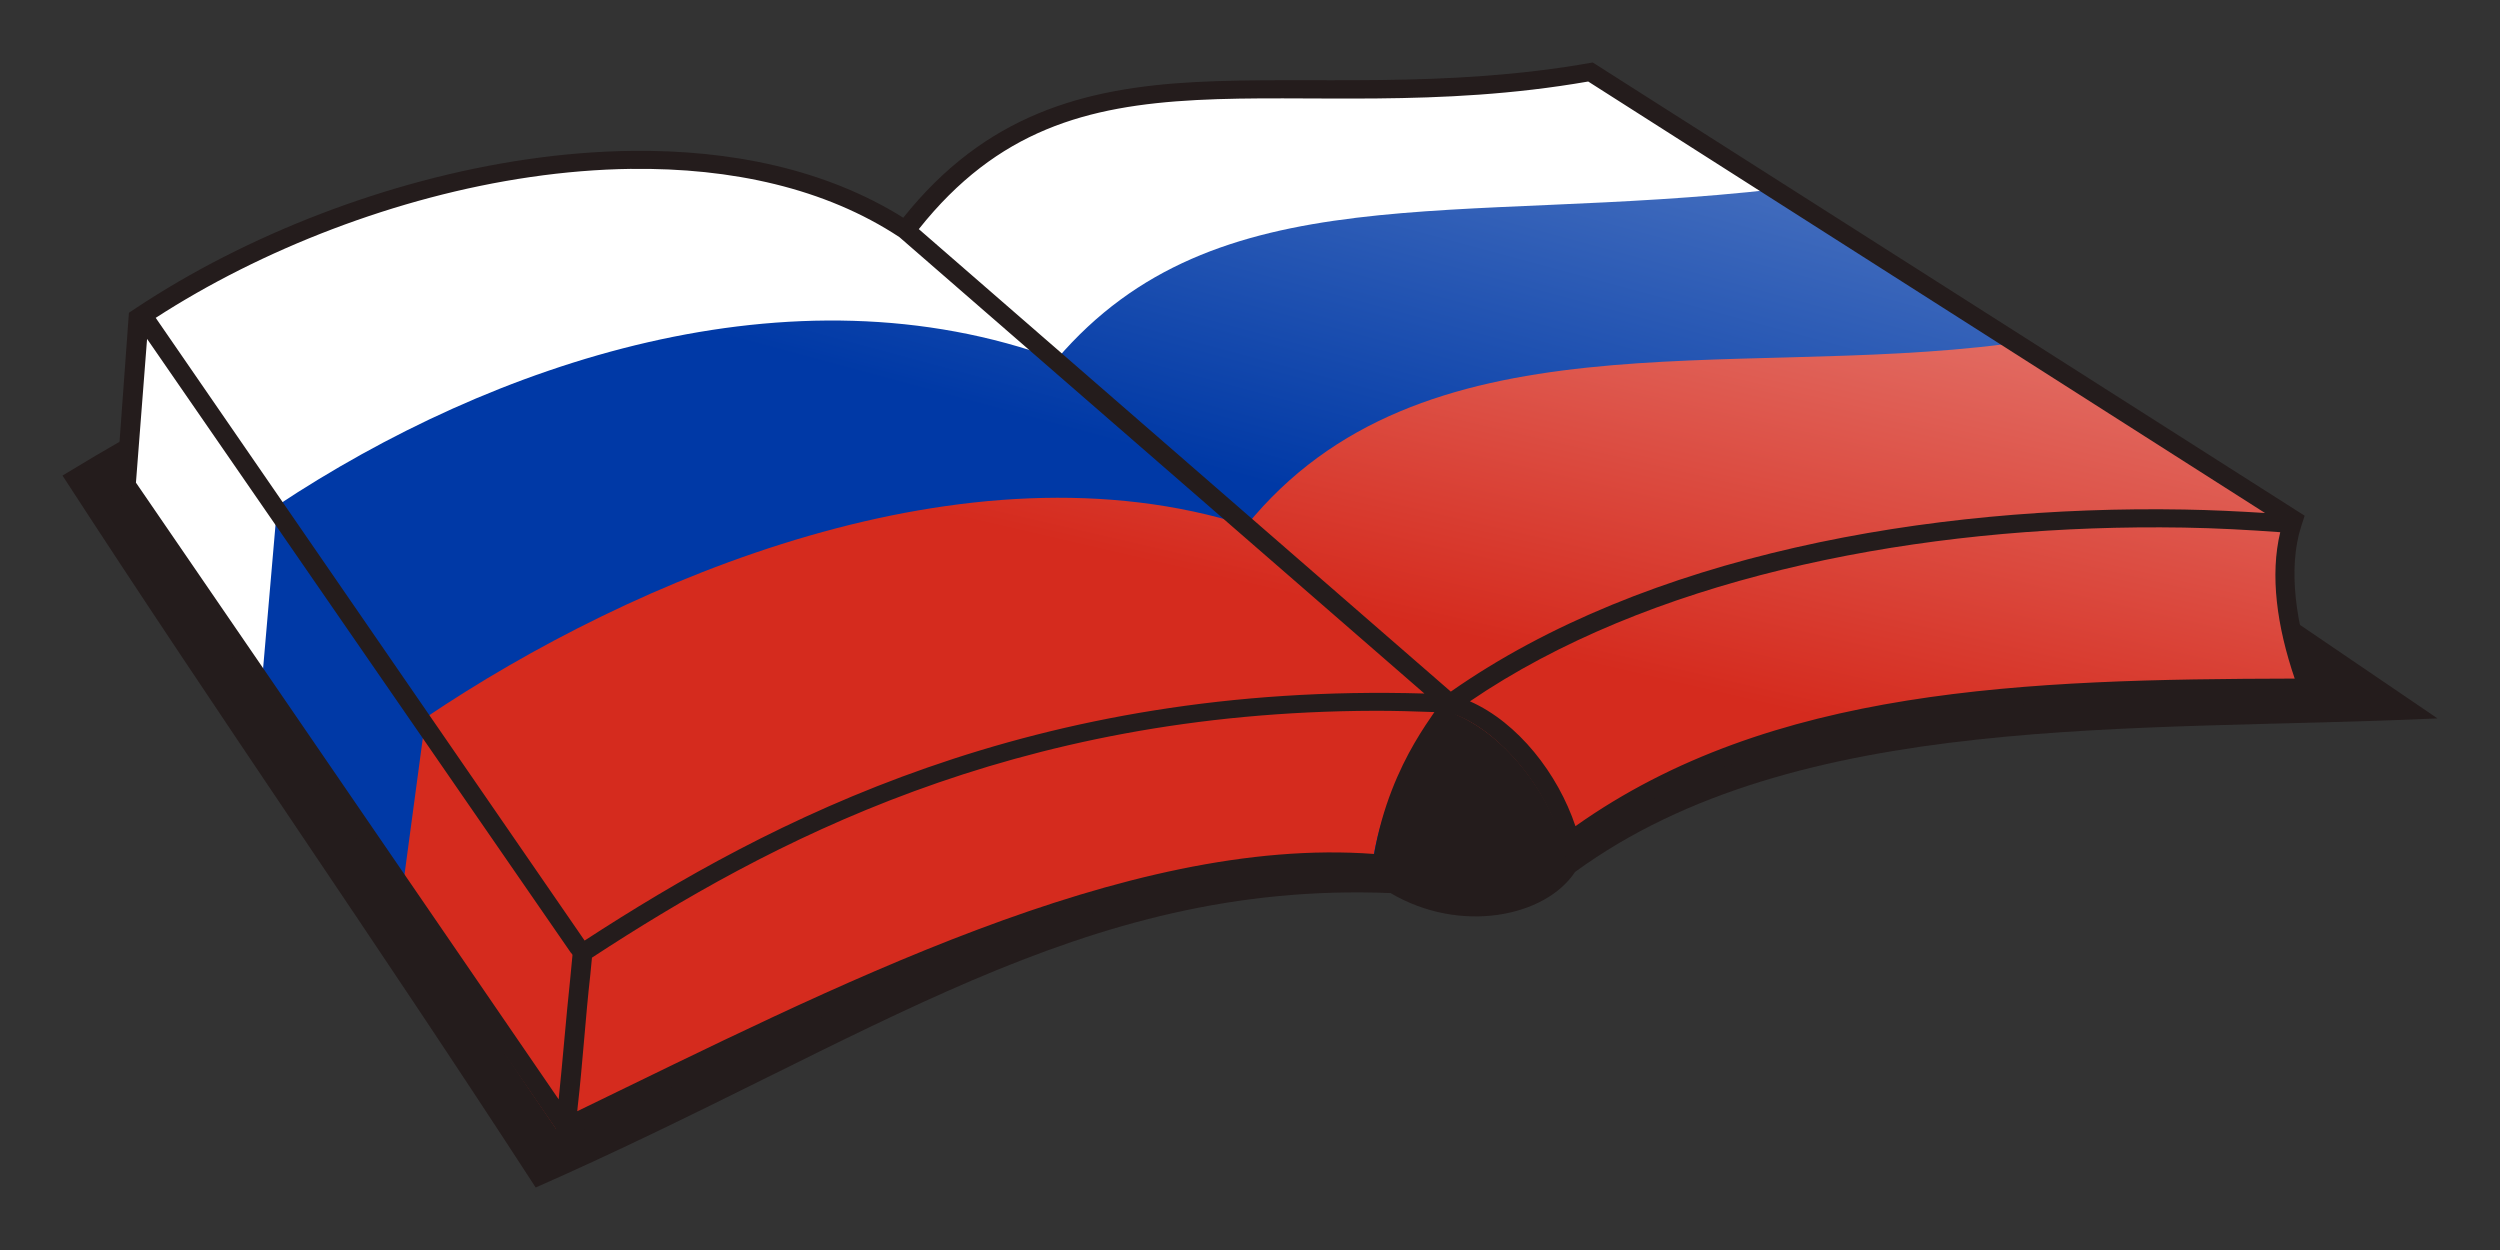
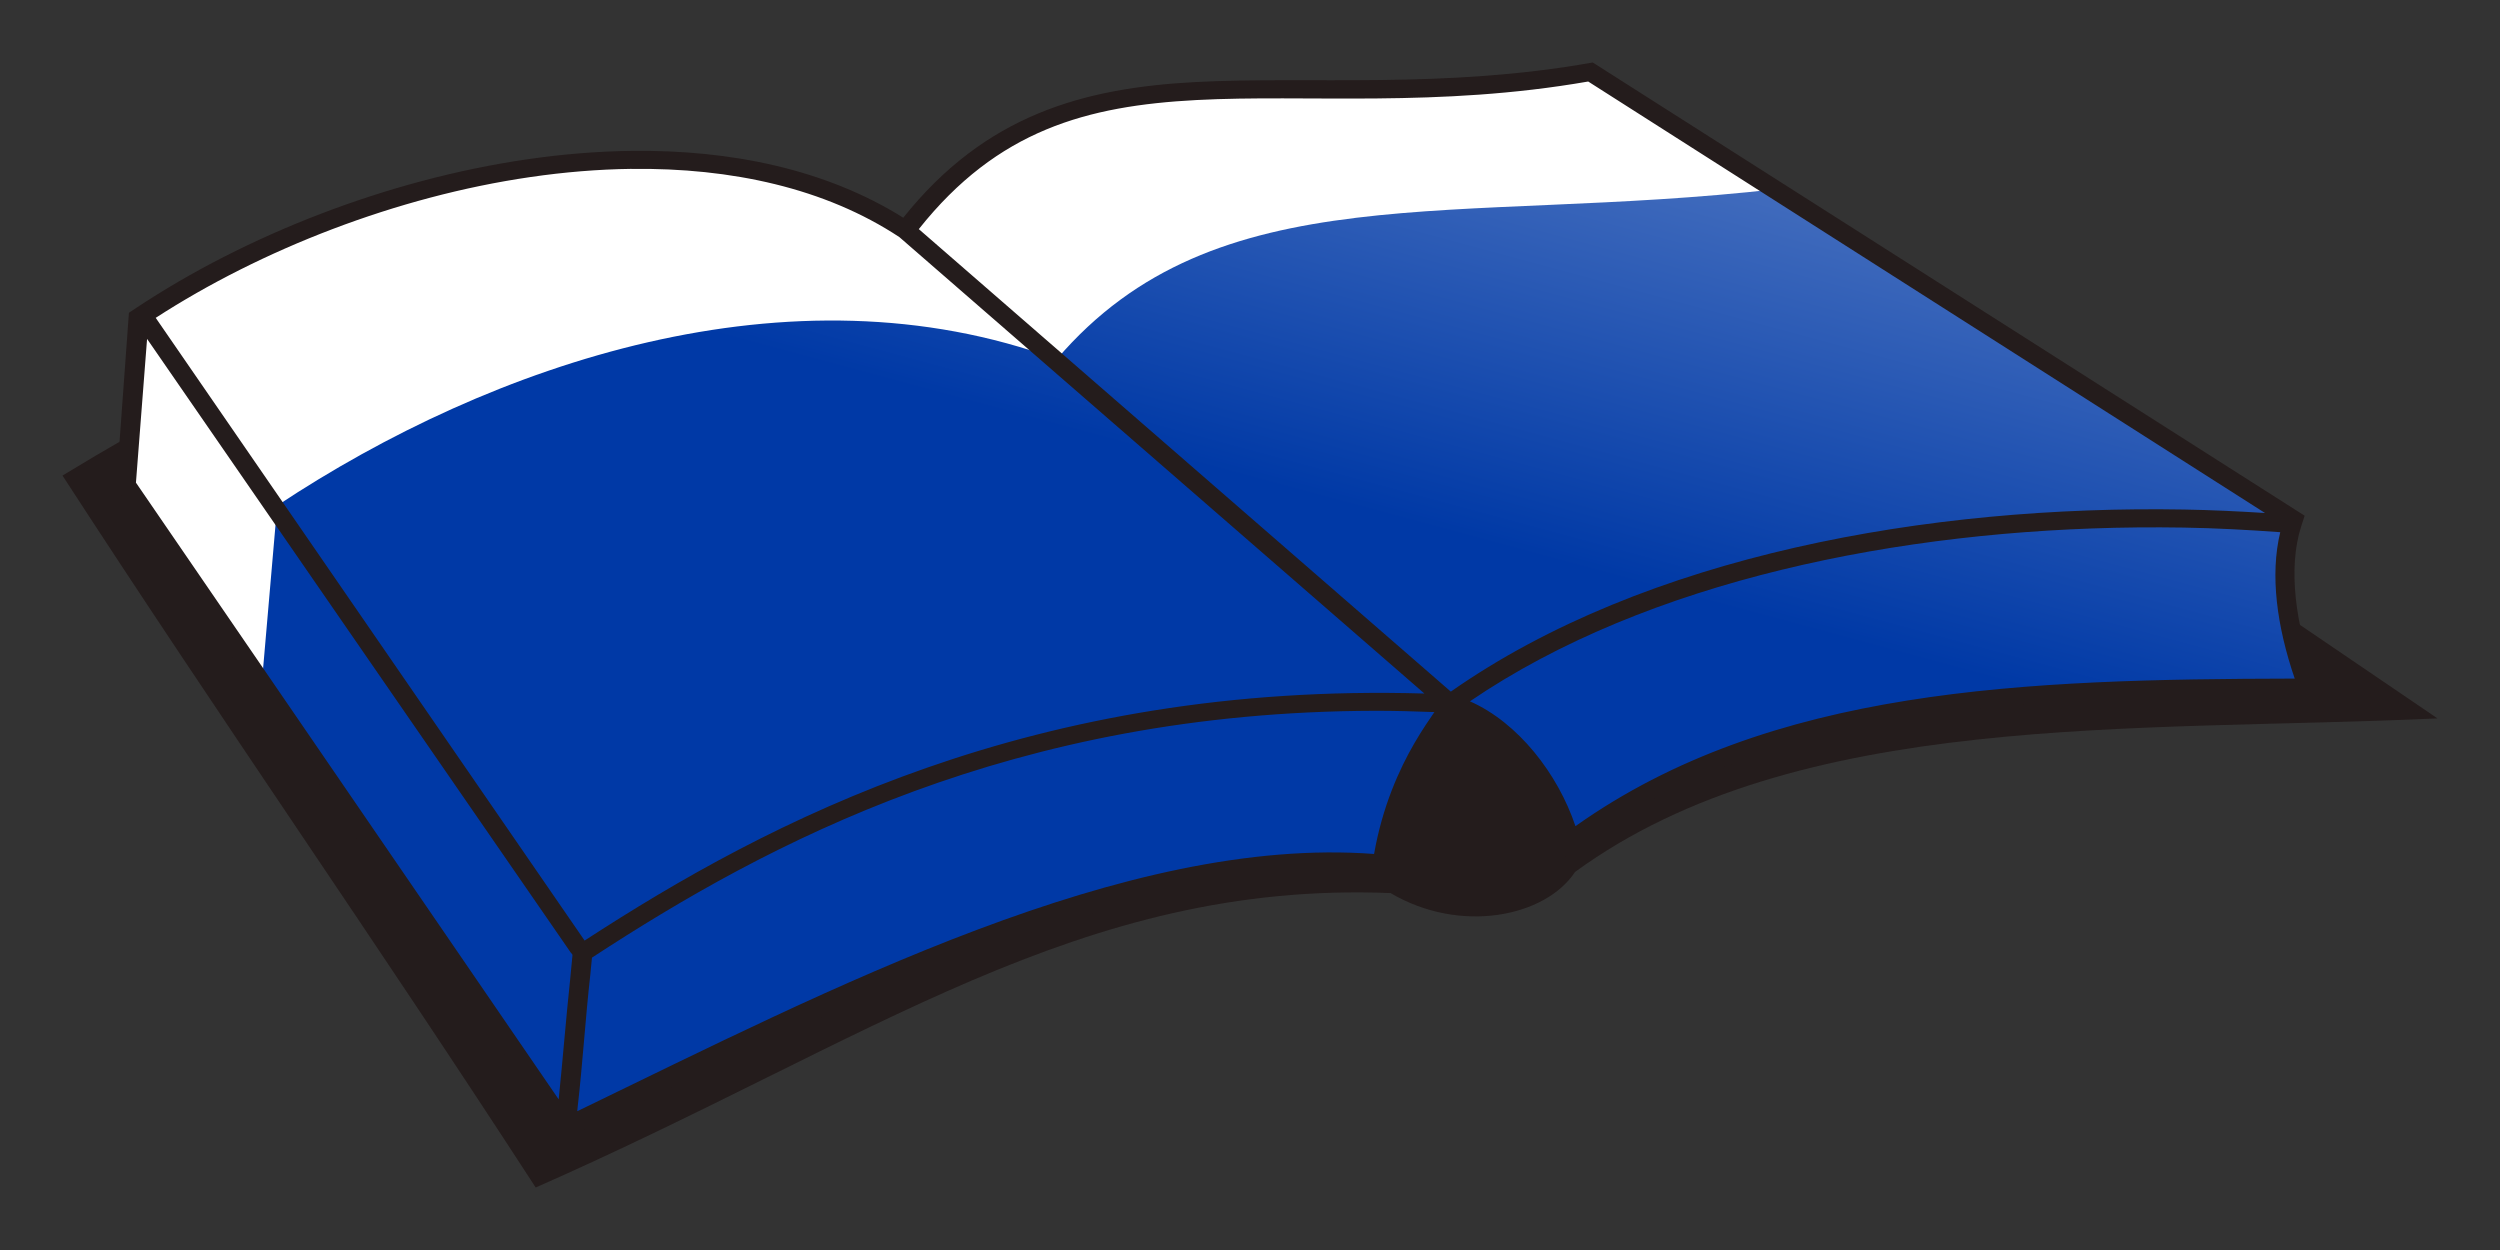
<svg xmlns="http://www.w3.org/2000/svg" width="400" height="200" version="1.1">
  <rect width="100%" height="100%" fill="#333333" stroke="none" />
  <defs>
    <linearGradient id="linearGradient51035" x1="266.87" x2="316.2" y1="109.29" y2="-103.34" gradientUnits="userSpaceOnUse">
      <stop stop-color="#d52b1e" offset="0" />
      <stop stop-color="#fff" offset="1" />
    </linearGradient>
    <linearGradient id="linearGradient58656" x1="201.47" x2="269.27" y1="77.122" y2="-173.82" gradientUnits="userSpaceOnUse">
      <stop stop-color="#0039a6" offset="0" />
      <stop stop-color="#fff" offset="1" />
    </linearGradient>
  </defs>
  <path d="m10 76.091c26.125 40.251 49.585 73.658 75.71 113.91 53.673-23.629 87.057-49.096 136.78-47.108 11.141 6.578 24.736 3.837 29.516-3.376 35.494-25.922 89.649-22.342 137.99-24.572l-140.07-95.27c-45.515 0.386-72.141 0.902-100.94 32.389-30.06-25.42-82.656-10.314-138.99 24.028z" fill="#241c1c" fill-rule="evenodd" stroke-width="0" />
  <g fill-rule="evenodd" stroke-width="3.009">
    <path d="m253.83 12.064c-48.383 8.642-83.418-8.96-109.56 25.264l87.09 75.705c8.597 2.4 16.795 12.375 19.316 21.939 31.552-23.373 72.968-24.438 117.85-24.504-3.554-9.615-4.857-18.998-2.547-26.168zm-109.56 25.264c-32.566-21.554-88.009-10.073-122.62 12.871l-2.606 27.158c23.46 34.222 46.92 68.444 70.379 102.67 41.587-20.044 90.562-45.834 130.54-42.145 2.379-16.103 12.014-24.118 11.395-24.844z" fill="#fff" style="-inkscape-stroke:none;font-variation-settings:normal" />
    <path d="m284.32 30.252c-51.523 5.864-89.675-2.684-115.25 27.234l62.79 54.908c8.597 2.4 16.795 12.375 19.316 21.939 31.552-23.373 72.968-24.438 117.85-24.504-3.554-9.615-4.857-18.998-2.547-26.168zm-115.25 27.234c-42.54-15.644-90.281 0.57-124.72 23.409l-2.296 26.539c23.46 34.222 24.405 37.728 47.864 71.954 41.587-20.044 90.562-45.834 130.54-42.145 2.379-16.103 12.014-24.118 11.395-24.844z" fill="url(#linearGradient58656)" style="-inkscape-stroke:none;font-variation-settings:normal" />
-     <path d="m320.87 55.057c-44.383 5.676-93.584-5.328-121.45 29.041l31.485 29.513c8.597 2.4 16.795 12.375 19.316 21.939 31.552-23.373 72.968-24.438 117.85-24.504-3.554-9.615-4.1-20.729-1.79-27.899zm-121.45 29.041c-44.697-14.281-98.226 8.407-131.33 30.731l-3.689 27.468c23.46 34.222 1.109 4.083 24.567 38.309 41.587-20.044 90.562-45.834 130.54-42.145 2.379-16.103 12.014-24.118 11.395-24.844z" fill="url(#linearGradient51035)" style="-inkscape-stroke:none;font-variation-settings:normal" />
  </g>
  <g transform="matrix(1.048 0 0 .961 -1.952 19.011)" fill="#241c1c">
    <path d="m245.03-9.381c-22.839 4.449-43.221 2.251-60.676 3.26-17.054 0.986-32.037 5.432-44.586 22.584-11.773-8.031-26.263-11.333-41.494-11.127-5.253 0.071-10.594 0.556-15.939 1.406-21.382 3.402-42.924 12.631-59.646 24.721l-1.143 0.826-1.938 29.055c22.394 35.627 45.83 72.965 68.224 108.59 39.739-20.888 88.777-48.16 126.13-44.401 1.106-8.166 4.176-15.829 6.5-20.188 1.162-2.179 2.236-3.869 3.008-5.098 0.253-0.403 0.421-0.699 0.607-1.018 6.96 2.926 13.996 12.364 16.152 21.289l0.557 2.305 1.844-1.49c29.638-23.944 68.74-25.107 111.56-25.176l2.088-0.004-0.67-1.978c-3.334-9.834-4.475-19.361-2.414-26.338l0.521-1.76zm-0.695 3.17 103.33 71.838c-4.059-0.28-8.164-0.497-12.344-0.576-38.943-0.742-82.151 7.543-111.96 30.316l-81.223-77.004c12.037-16.532 25.703-20.526 42.393-21.49 16.893-0.976 36.742 1.294 59.809-3.084zm-146.06 14.549c15.242-0.205 29.566 3.202 40.895 11.355l80.156 75.992c-59.691-1.895-99.956 21.079-128.21 41.131l-65.482-103.68c16.159-11.405 36.789-20.193 57.172-23.436 5.208-0.829 10.39-1.299 15.471-1.367zm-73.959 28.303 64.713 102.22 0.02-0.012 0.219 0.346v2e-3c-0.118 1.221-0.235 2.711-0.354 4.027-0.632 6.434-1.121 13.31-1.721 19.607-0.012 0.139-0.025 0.286-0.037 0.424-21.513-34.226-43.026-68.45-64.539-102.68zm303.78 31.39c2.402-0.026 4.792-0.018 7.166 0.025 5.004 0.092 9.904 0.385 14.727 0.77-1.572 7.115-0.531 15.604 2.211 24.371-41.35 0.102-79.914 1.474-109.81 24.57-2.687-8.738-8.758-17.245-16.109-20.785 27.145-20.18 65.793-28.556 101.82-28.951zm-116.3 30.527c2.954-0.008 5.999 0.095 9.057 0.215-0.762 1.212-1.85 2.926-3.043 5.162-2.304 4.32-4.896 10.55-6.164 18.461-37.929-3.104-82.965 22.412-121.65 42.83 0.022-0.235 0.043-0.504 0.064-0.742 0.749-7.056 1.207-15.113 1.926-21.955 0.084-0.919 0.168-2.004 0.252-2.871 26.896-19.177 64.273-40.954 119.56-41.1z" color="#000000" fill="#241c1c" fill-rule="evenodd" style="-inkscape-stroke:none" />
  </g>
</svg>